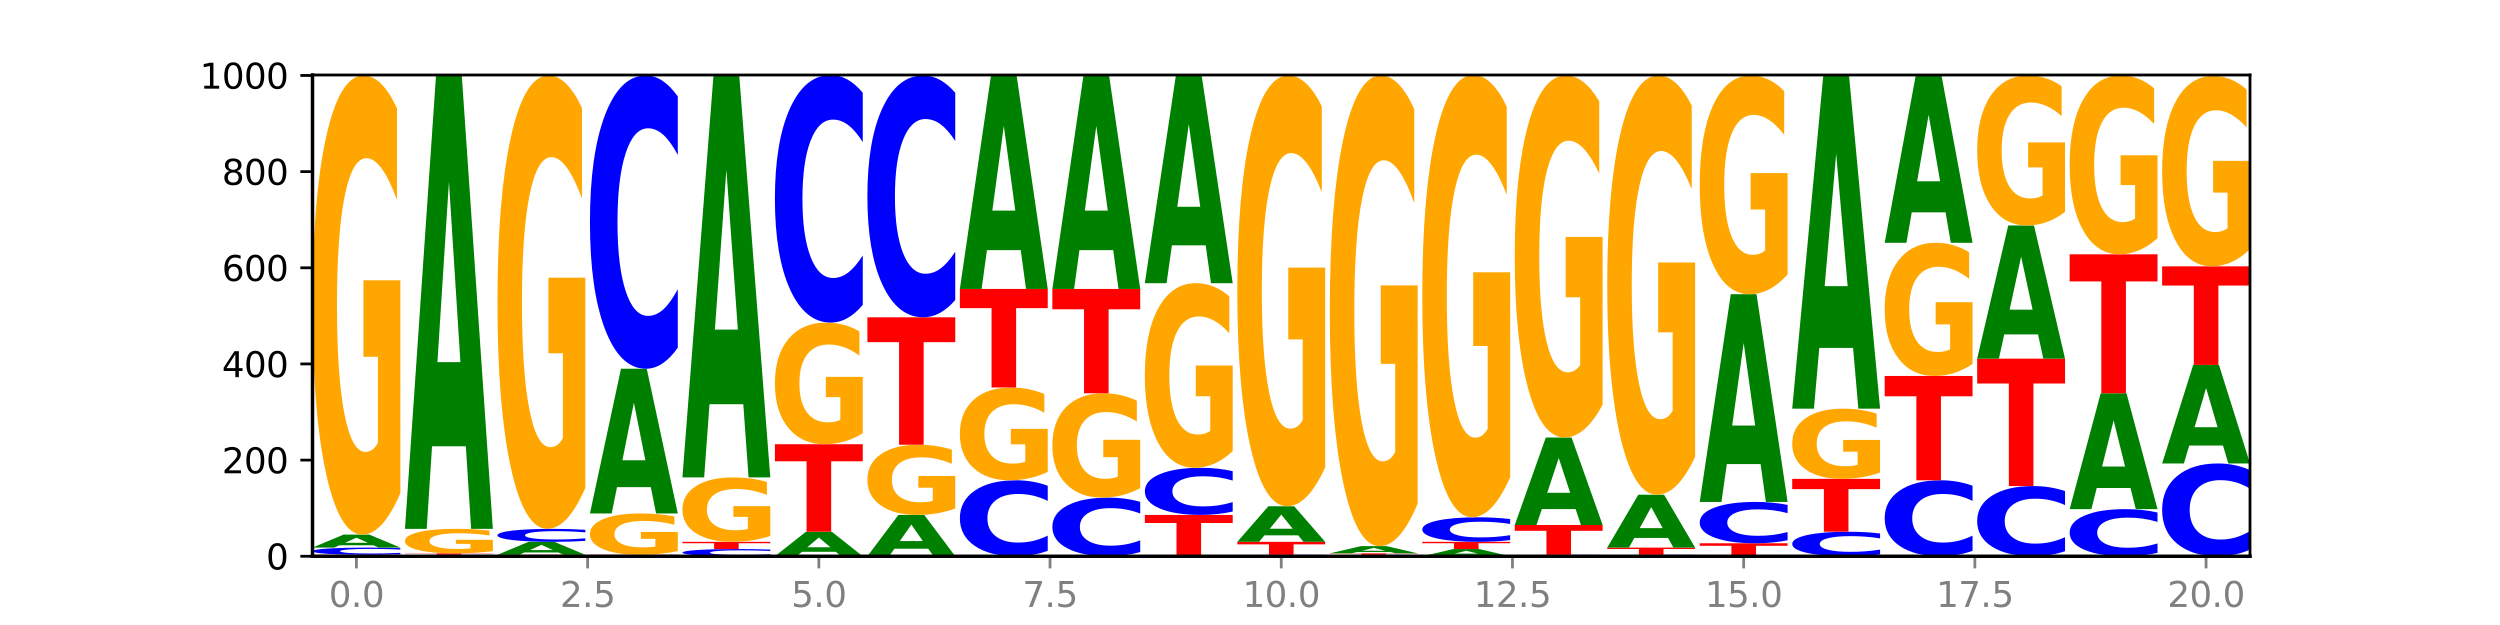
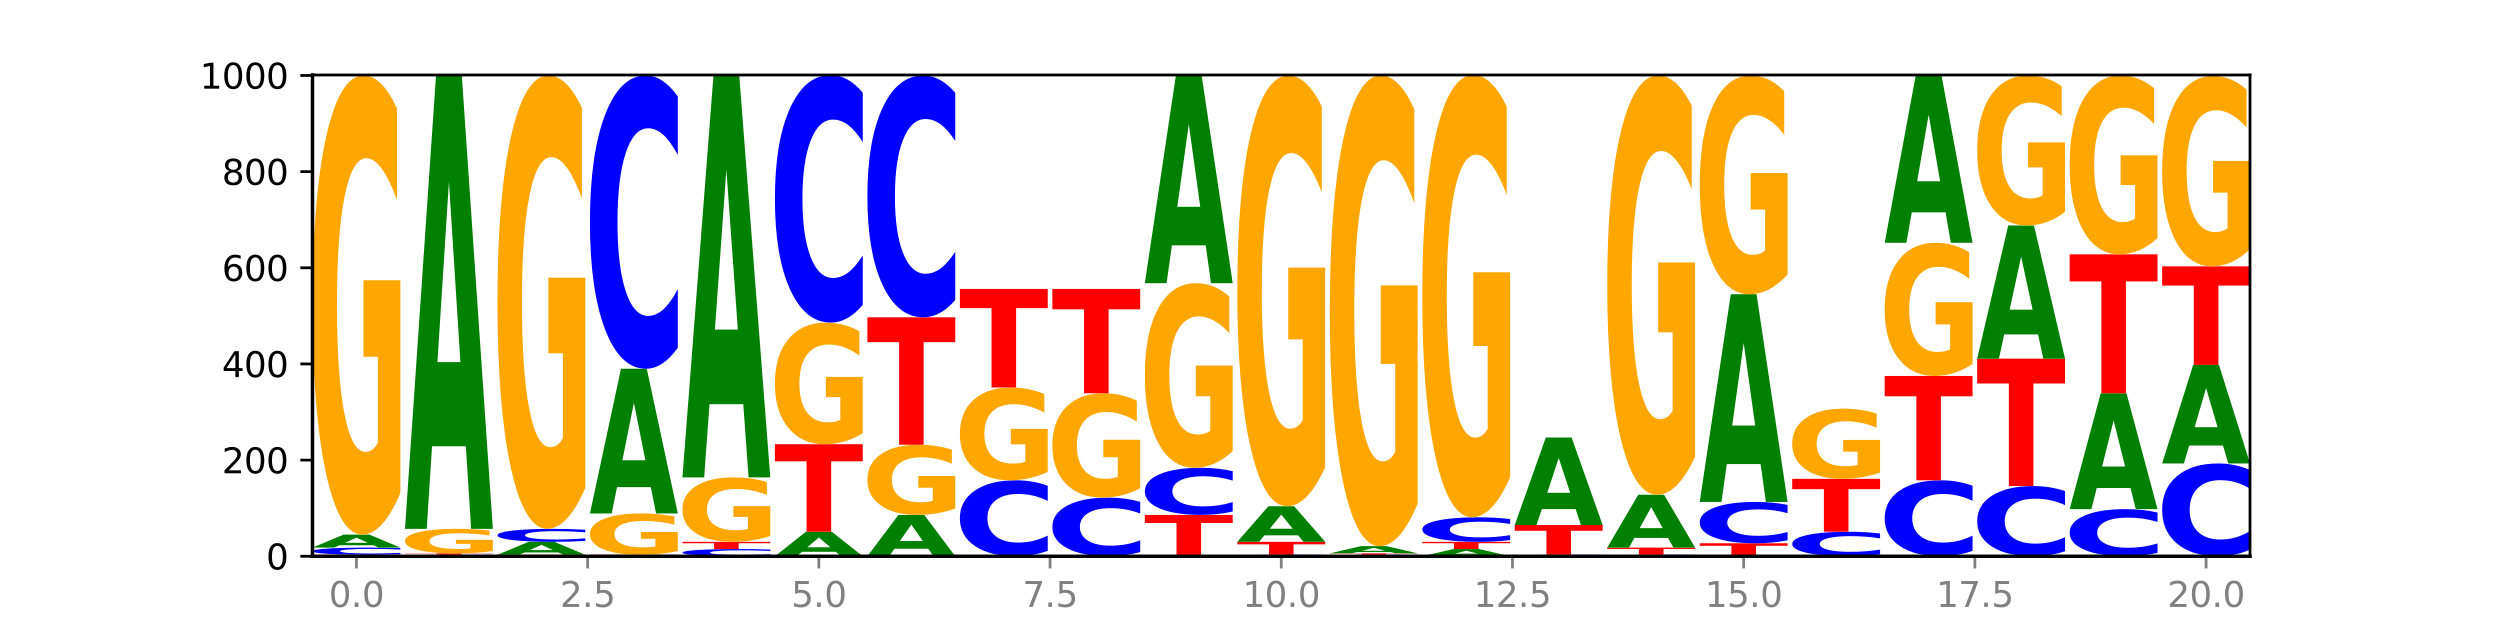
<svg xmlns="http://www.w3.org/2000/svg" xmlns:xlink="http://www.w3.org/1999/xlink" width="720pt" height="180pt" viewBox="0 0 720 180" version="1.1">
  <defs>
    <style type="text/css">*{stroke-linejoin: round; stroke-linecap: butt}</style>
  </defs>
  <g id="figure_1">
    <g id="patch_1">
      <path d="M 0 180  L 720 180  L 720 0  L 0 0  z " style="fill: #ffffff" />
    </g>
    <g id="axes_1">
      <g id="patch_2">
        <path d="M 90 160.2  L 648 160.2  L 648 21.6  L 90 21.6  z " style="fill: #ffffff" />
      </g>
      <g id="line2d_1">
        <path d="M 90 160.2  L 648 160.2  " clip-path="url(#p3abf9c6278)" style="fill: none; stroke: #000000; stroke-width: 0.5; stroke-linecap: square" />
      </g>
      <g id="patch_3">
        <path d="M 90 159.785  L 115.303 159.785  L 115.303 159.866  L 106.2 159.866  L 106.2 160.2  L 99.121 160.2  L 99.121 159.866  L 90 159.866  L 90 159.785  z " clip-path="url(#p3abf9c6278)" style="fill: #ff0000" />
      </g>
      <g id="patch_4">
        <path d="M 115.303 159.636  Q 113.187 159.71 110.898 159.747  Q 108.609 159.785 106.116 159.785  Q 98.683 159.785 94.341 159.505  Q 90 159.225 90 158.747  Q 90 158.267 94.341 157.987  Q 98.683 157.708 106.116 157.708  Q 108.609 157.708 110.898 157.745  Q 113.187 157.783 115.303 157.857  L 115.303 158.271  Q 113.167 158.173 111.095 158.127  Q 109.024 158.082 106.735 158.082  Q 102.629 158.082 100.277 158.259  Q 97.931 158.436 97.931 158.747  Q 97.931 159.057 100.277 159.234  Q 102.629 159.411 106.735 159.411  Q 109.024 159.411 111.095 159.365  Q 113.167 159.319 115.303 159.221  L 115.303 159.636  z " clip-path="url(#p3abf9c6278)" style="fill: #0000ff" />
      </g>
      <g id="patch_5">
        <path d="M 107.527 157.027  L 97.796 157.027  L 96.26 157.708  L 90 157.708  L 98.94 153.969  L 106.363 153.969  L 115.303 157.708  L 109.048 157.708  L 107.527 157.027  z M 99.348 156.333  L 105.96 156.333  L 102.659 154.846  L 99.348 156.333  z " clip-path="url(#p3abf9c6278)" style="fill: #008000" />
      </g>
      <g id="patch_6">
        <path d="M 115.303 142.005  Q 112.751 147.987 110.007 150.992  Q 107.262 153.969 104.336 153.969  Q 97.724 153.969 93.862 136.16  Q 90 118.351 90 87.895  Q 90 57.084 93.93 39.411  Q 97.865 21.738 104.71 21.738  Q 107.347 21.738 109.763 24.142  Q 112.184 26.519 114.328 31.217  L 114.328 57.575  Q 112.116 51.539 109.927 48.562  Q 107.738 45.557 105.538 45.557  Q 101.466 45.557 99.26 56.537  Q 97.054 67.491 97.054 87.895  Q 97.054 108.108 99.181 119.143  Q 101.308 130.151 105.22 130.151  Q 106.287 130.151 107.2 129.523  Q 108.113 128.867 108.838 127.501  L 108.838 102.754  L 104.67 102.754  L 104.67 80.711  L 115.303 80.711  L 115.303 142.005  z " clip-path="url(#p3abf9c6278)" style="fill: #ffa600" />
      </g>
      <g id="patch_7">
        <path d="M 141.938 160.17  Q 139.821 160.185 137.533 160.192  Q 135.244 160.2 132.751 160.2  Q 125.318 160.2 120.976 160.144  Q 116.635 160.088 116.635 159.992  Q 116.635 159.896 120.976 159.841  Q 125.318 159.785 132.751 159.785  Q 135.244 159.785 137.533 159.792  Q 139.821 159.8 141.938 159.814  L 141.938 159.897  Q 139.802 159.878 137.73 159.869  Q 135.658 159.859 133.37 159.859  Q 129.264 159.859 126.912 159.895  Q 124.566 159.93 124.566 159.992  Q 124.566 160.054 126.912 160.09  Q 129.264 160.125 133.37 160.125  Q 135.658 160.125 137.73 160.116  Q 139.802 160.107 141.938 160.087  L 141.938 160.17  z " clip-path="url(#p3abf9c6278)" style="fill: #0000ff" />
      </g>
      <g id="patch_8">
        <path d="M 116.635 159.369  L 141.938 159.369  L 141.938 159.45  L 132.835 159.45  L 132.835 159.785  L 125.756 159.785  L 125.756 159.45  L 116.635 159.45  L 116.635 159.369  z " clip-path="url(#p3abf9c6278)" style="fill: #ff0000" />
      </g>
      <g id="patch_9">
        <path d="M 141.938 158.73  Q 139.386 159.05 136.641 159.21  Q 133.897 159.369 130.971 159.369  Q 124.358 159.369 120.497 158.418  Q 116.635 157.467 116.635 155.841  Q 116.635 154.195 120.565 153.251  Q 124.5 152.308 131.345 152.308  Q 133.982 152.308 136.398 152.436  Q 138.819 152.563 140.963 152.814  L 140.963 154.221  Q 138.751 153.899 136.562 153.74  Q 134.373 153.58 132.173 153.58  Q 128.101 153.58 125.895 154.166  Q 123.689 154.751 123.689 155.841  Q 123.689 156.92 125.816 157.509  Q 127.942 158.097 131.855 158.097  Q 132.921 158.097 133.834 158.064  Q 134.747 158.029 135.473 157.956  L 135.473 156.634  L 131.305 156.634  L 131.305 155.457  L 141.938 155.457  L 141.938 158.73  z " clip-path="url(#p3abf9c6278)" style="fill: #ffa600" />
      </g>
      <g id="patch_10">
        <path d="M 134.162 128.522  L 124.431 128.522  L 122.895 152.308  L 116.635 152.308  L 125.574 21.738  L 132.998 21.738  L 141.938 152.308  L 135.683 152.308  L 134.162 128.522  z M 125.983 104.289  L 132.595 104.289  L 129.294 52.352  L 125.983 104.289  z " clip-path="url(#p3abf9c6278)" style="fill: #008000" />
      </g>
      <g id="patch_11">
        <path d="M 143.27 159.785  L 168.573 159.785  L 168.573 159.866  L 159.47 159.866  L 159.47 160.2  L 152.391 160.2  L 152.391 159.866  L 143.27 159.866  L 143.27 159.785  z " clip-path="url(#p3abf9c6278)" style="fill: #ff0000" />
      </g>
      <g id="patch_12">
        <path d="M 160.797 159.104  L 151.066 159.104  L 149.53 159.785  L 143.27 159.785  L 152.209 156.046  L 159.633 156.046  L 168.573 159.785  L 162.318 159.785  L 160.797 159.104  z M 152.618 158.41  L 159.23 158.41  L 155.929 156.923  L 152.618 158.41  z " clip-path="url(#p3abf9c6278)" style="fill: #008000" />
      </g>
      <g id="patch_13">
        <path d="M 168.573 155.778  Q 166.456 155.911 164.168 155.978  Q 161.879 156.046 159.386 156.046  Q 151.953 156.046 147.611 155.543  Q 143.27 155.039 143.27 154.178  Q 143.27 153.314 147.611 152.811  Q 151.953 152.308 159.386 152.308  Q 161.879 152.308 164.168 152.376  Q 166.456 152.443 168.573 152.576  L 168.573 153.321  Q 166.437 153.145 164.365 153.063  Q 162.293 152.981 160.005 152.981  Q 155.899 152.981 153.546 153.3  Q 151.2 153.618 151.2 154.178  Q 151.2 154.736 153.546 155.055  Q 155.899 155.373 160.005 155.373  Q 162.293 155.373 164.365 155.291  Q 166.437 155.208 168.573 155.032  L 168.573 155.778  z " clip-path="url(#p3abf9c6278)" style="fill: #0000ff" />
      </g>
      <g id="patch_14">
        <path d="M 168.573 140.494  Q 166.021 146.401 163.276 149.368  Q 160.532 152.308 157.605 152.308  Q 150.993 152.308 147.132 134.722  Q 143.27 117.137 143.27 87.064  Q 143.27 56.64 147.2 39.189  Q 151.135 21.738 157.98 21.738  Q 160.617 21.738 163.032 24.112  Q 165.454 26.458 167.597 31.098  L 167.597 57.125  Q 165.386 51.164 163.197 48.225  Q 161.008 45.258 158.808 45.258  Q 154.736 45.258 152.53 56.1  Q 150.324 66.916 150.324 87.064  Q 150.324 107.022 152.451 117.919  Q 154.577 128.789 158.49 128.789  Q 159.556 128.789 160.469 128.168  Q 161.382 127.521 162.108 126.172  L 162.108 101.736  L 157.94 101.736  L 157.94 79.97  L 168.573 79.97  L 168.573 140.494  z " clip-path="url(#p3abf9c6278)" style="fill: #ffa600" />
      </g>
      <g id="patch_15">
        <path d="M 169.905 159.785  L 195.208 159.785  L 195.208 159.866  L 186.104 159.866  L 186.104 160.2  L 179.025 160.2  L 179.025 159.866  L 169.905 159.866  L 169.905 159.785  z " clip-path="url(#p3abf9c6278)" style="fill: #ff0000" />
      </g>
      <g id="patch_16">
        <path d="M 195.208 158.707  Q 192.656 159.246 189.911 159.517  Q 187.166 159.785 184.24 159.785  Q 177.628 159.785 173.766 158.181  Q 169.905 156.577 169.905 153.834  Q 169.905 151.06 173.834 149.468  Q 177.77 147.877 184.615 147.877  Q 187.252 147.877 189.667 148.093  Q 192.089 148.307 194.232 148.73  L 194.232 151.104  Q 192.021 150.561 189.832 150.292  Q 187.643 150.022 185.443 150.022  Q 181.371 150.022 179.165 151.011  Q 176.959 151.997 176.959 153.834  Q 176.959 155.655 179.086 156.648  Q 181.212 157.64 185.125 157.64  Q 186.191 157.64 187.104 157.583  Q 188.017 157.524 188.743 157.401  L 188.743 155.173  L 184.575 155.173  L 184.575 153.188  L 195.208 153.188  L 195.208 158.707  z " clip-path="url(#p3abf9c6278)" style="fill: #ffa600" />
      </g>
      <g id="patch_17">
        <path d="M 187.432 140.285  L 177.701 140.285  L 176.164 147.877  L 169.905 147.877  L 178.844 106.2  L 186.268 106.2  L 195.208 147.877  L 188.953 147.877  L 187.432 140.285  z M 179.253 132.55  L 185.864 132.55  L 182.564 115.972  L 179.253 132.55  z " clip-path="url(#p3abf9c6278)" style="fill: #008000" />
      </g>
      <g id="patch_18">
        <path d="M 195.208 100.146  Q 193.091 103.147 190.802 104.665  Q 188.514 106.2 186.021 106.2  Q 178.588 106.2 174.246 94.824  Q 169.905 83.449 169.905 63.995  Q 169.905 44.472 174.246 33.114  Q 178.588 21.738 186.021 21.738  Q 188.514 21.738 190.802 23.274  Q 193.091 24.792 195.208 27.793  L 195.208 44.629  Q 193.072 40.651 191 38.802  Q 188.928 36.952 186.639 36.952  Q 182.534 36.952 180.181 44.158  Q 177.835 51.346 177.835 63.995  Q 177.835 76.592 180.181 83.798  Q 182.534 90.986 186.639 90.986  Q 188.928 90.986 191 89.137  Q 193.072 87.27 195.208 83.292  L 195.208 100.146  z " clip-path="url(#p3abf9c6278)" style="fill: #0000ff" />
      </g>
      <g id="patch_19">
        <path d="M 221.842 160.051  Q 219.726 160.125 217.437 160.162  Q 215.149 160.2 212.656 160.2  Q 205.222 160.2 200.881 159.92  Q 196.539 159.641 196.539 159.162  Q 196.539 158.682 200.881 158.403  Q 205.222 158.123 212.656 158.123  Q 215.149 158.123 217.437 158.161  Q 219.726 158.198 221.842 158.272  L 221.842 158.686  Q 219.707 158.588 217.635 158.543  Q 215.563 158.497 213.274 158.497  Q 209.169 158.497 206.816 158.674  Q 204.47 158.851 204.47 159.162  Q 204.47 159.472 206.816 159.649  Q 209.169 159.826 213.274 159.826  Q 215.563 159.826 217.635 159.78  Q 219.707 159.735 221.842 159.637  L 221.842 160.051  z " clip-path="url(#p3abf9c6278)" style="fill: #0000ff" />
      </g>
      <g id="patch_20">
        <path d="M 196.539 156.046  L 221.842 156.046  L 221.842 156.451  L 212.739 156.451  L 212.739 158.123  L 205.66 158.123  L 205.66 156.451  L 196.539 156.451  L 196.539 156.046  z " clip-path="url(#p3abf9c6278)" style="fill: #ff0000" />
      </g>
      <g id="patch_21">
        <path d="M 221.842 154.367  Q 219.291 155.207 216.546 155.628  Q 213.801 156.046 210.875 156.046  Q 204.263 156.046 200.401 153.547  Q 196.539 151.048 196.539 146.775  Q 196.539 142.452 200.469 139.972  Q 204.405 137.492 211.249 137.492  Q 213.886 137.492 216.302 137.83  Q 218.724 138.163 220.867 138.822  L 220.867 142.521  Q 218.655 141.674 216.467 141.256  Q 214.278 140.834 212.077 140.834  Q 208.006 140.834 205.8 142.375  Q 203.594 143.912 203.594 146.775  Q 203.594 149.611 205.72 151.16  Q 207.847 152.704 211.76 152.704  Q 212.826 152.704 213.739 152.616  Q 214.652 152.524 215.378 152.332  L 215.378 148.86  L 211.21 148.86  L 211.21 145.767  L 221.842 145.767  L 221.842 154.367  z " clip-path="url(#p3abf9c6278)" style="fill: #ffa600" />
      </g>
      <g id="patch_22">
        <path d="M 214.067 116.406  L 204.336 116.406  L 202.799 137.492  L 196.539 137.492  L 205.479 21.738  L 212.903 21.738  L 221.842 137.492  L 215.588 137.492  L 214.067 116.406  z M 205.888 94.922  L 212.499 94.922  L 209.199 48.878  L 205.888 94.922  z " clip-path="url(#p3abf9c6278)" style="fill: #008000" />
      </g>
      <g id="patch_23">
        <path d="M 240.702 158.914  L 230.971 158.914  L 229.434 160.2  L 223.174 160.2  L 232.114 153.138  L 239.538 153.138  L 248.477 160.2  L 242.223 160.2  L 240.702 158.914  z M 232.523 157.603  L 239.134 157.603  L 235.834 154.794  L 232.523 157.603  z " clip-path="url(#p3abf9c6278)" style="fill: #008000" />
      </g>
      <g id="patch_24">
        <path d="M 223.174 127.938  L 248.477 127.938  L 248.477 132.853  L 239.374 132.853  L 239.374 153.138  L 232.295 153.138  L 232.295 132.853  L 223.174 132.853  L 223.174 127.938  z " clip-path="url(#p3abf9c6278)" style="fill: #ff0000" />
      </g>
      <g id="patch_25">
        <path d="M 248.477 124.769  Q 245.925 126.354 243.181 127.15  Q 240.436 127.938 237.51 127.938  Q 230.898 127.938 227.036 123.22  Q 223.174 118.502 223.174 110.434  Q 223.174 102.271 227.104 97.59  Q 231.04 92.908 237.884 92.908  Q 240.521 92.908 242.937 93.544  Q 245.358 94.174 247.502 95.419  L 247.502 102.402  Q 245.29 100.802 243.101 100.014  Q 240.912 99.218 238.712 99.218  Q 234.641 99.218 232.435 102.127  Q 230.229 105.028 230.229 110.434  Q 230.229 115.789 232.355 118.712  Q 234.482 121.628 238.395 121.628  Q 239.461 121.628 240.374 121.462  Q 241.287 121.288 242.013 120.927  L 242.013 114.37  L 237.845 114.37  L 237.845 108.531  L 248.477 108.531  L 248.477 124.769  z " clip-path="url(#p3abf9c6278)" style="fill: #ffa600" />
      </g>
      <g id="patch_26">
        <path d="M 248.477 87.796  Q 246.361 90.33 244.072 91.611  Q 241.783 92.908 239.291 92.908  Q 231.857 92.908 227.516 83.304  Q 223.174 73.7 223.174 57.276  Q 223.174 40.793 227.516 31.204  Q 231.857 21.6 239.291 21.6  Q 241.783 21.6 244.072 22.896  Q 246.361 24.178 248.477 26.711  L 248.477 40.926  Q 246.342 37.567 244.27 36.006  Q 242.198 34.445 239.909 34.445  Q 235.803 34.445 233.451 40.528  Q 231.105 46.597 231.105 57.276  Q 231.105 67.911 233.451 73.994  Q 235.803 80.063 239.909 80.063  Q 242.198 80.063 244.27 78.502  Q 246.342 76.926 248.477 73.567  L 248.477 87.796  z " clip-path="url(#p3abf9c6278)" style="fill: #0000ff" />
      </g>
      <g id="patch_27">
        <path d="M 267.337 158.031  L 257.605 158.031  L 256.069 160.2  L 249.809 160.2  L 258.749 148.292  L 266.173 148.292  L 275.112 160.2  L 268.858 160.2  L 267.337 158.031  z M 259.157 155.821  L 265.769 155.821  L 262.468 151.084  L 259.157 155.821  z " clip-path="url(#p3abf9c6278)" style="fill: #008000" />
      </g>
      <g id="patch_28">
        <path d="M 275.112 146.463  Q 272.56 147.378 269.816 147.837  Q 267.071 148.292 264.145 148.292  Q 257.533 148.292 253.671 145.57  Q 249.809 142.847 249.809 138.191  Q 249.809 133.48 253.739 130.779  Q 257.674 128.077 264.519 128.077  Q 267.156 128.077 269.572 128.444  Q 271.993 128.808 274.137 129.526  L 274.137 133.556  Q 271.925 132.633 269.736 132.178  Q 267.547 131.718 265.347 131.718  Q 261.275 131.718 259.069 133.397  Q 256.864 135.072 256.864 138.191  Q 256.864 141.281 258.99 142.968  Q 261.117 144.651 265.029 144.651  Q 266.096 144.651 267.009 144.555  Q 267.922 144.455 268.647 144.246  L 268.647 140.463  L 264.479 140.463  L 264.479 137.093  L 275.112 137.093  L 275.112 146.463  z " clip-path="url(#p3abf9c6278)" style="fill: #ffa600" />
      </g>
      <g id="patch_29">
        <path d="M 249.809 91.385  L 275.112 91.385  L 275.112 98.541  L 266.009 98.541  L 266.009 128.077  L 258.93 128.077  L 258.93 98.541  L 249.809 98.541  L 249.809 91.385  z " clip-path="url(#p3abf9c6278)" style="fill: #ff0000" />
      </g>
      <g id="patch_30">
        <path d="M 275.112 86.392  Q 272.996 88.867 270.707 90.119  Q 268.418 91.385 265.926 91.385  Q 258.492 91.385 254.151 82.004  Q 249.809 72.624 249.809 56.583  Q 249.809 40.484 254.151 31.119  Q 258.492 21.738 265.926 21.738  Q 268.418 21.738 270.707 23.004  Q 272.996 24.256 275.112 26.731  L 275.112 40.614  Q 272.976 37.334 270.905 35.809  Q 268.833 34.284 266.544 34.284  Q 262.438 34.284 260.086 40.225  Q 257.74 46.153 257.74 56.583  Q 257.74 66.97 260.086 72.912  Q 262.438 78.839 266.544 78.839  Q 268.833 78.839 270.905 77.314  Q 272.976 75.775 275.112 72.495  L 275.112 86.392  z " clip-path="url(#p3abf9c6278)" style="fill: #0000ff" />
      </g>
      <g id="patch_31">
        <path d="M 301.747 158.632  Q 299.63 159.409 297.342 159.802  Q 295.053 160.2 292.56 160.2  Q 285.127 160.2 280.785 157.254  Q 276.444 154.307 276.444 149.268  Q 276.444 144.211 280.785 141.27  Q 285.127 138.323 292.56 138.323  Q 295.053 138.323 297.342 138.721  Q 299.63 139.114 301.747 139.891  L 301.747 144.252  Q 299.611 143.222 297.539 142.743  Q 295.467 142.264 293.179 142.264  Q 289.073 142.264 286.721 144.13  Q 284.375 145.992 284.375 149.268  Q 284.375 152.531 286.721 154.397  Q 289.073 156.259 293.179 156.259  Q 295.467 156.259 297.539 155.78  Q 299.611 155.297 301.747 154.266  L 301.747 158.632  z " clip-path="url(#p3abf9c6278)" style="fill: #0000ff" />
      </g>
      <g id="patch_32">
        <path d="M 301.747 135.905  Q 299.195 137.114 296.45 137.721  Q 293.706 138.323 290.78 138.323  Q 284.168 138.323 280.306 134.724  Q 276.444 131.125 276.444 124.97  Q 276.444 118.743 280.374 115.172  Q 284.309 111.6 291.154 111.6  Q 293.791 111.6 296.207 112.086  Q 298.628 112.566 300.772 113.515  L 300.772 118.842  Q 298.56 117.622 296.371 117.021  Q 294.182 116.414 291.982 116.414  Q 287.91 116.414 285.704 118.633  Q 283.498 120.846 283.498 124.97  Q 283.498 129.055 285.625 131.285  Q 287.751 133.51 291.664 133.51  Q 292.73 133.51 293.643 133.383  Q 294.556 133.25 295.282 132.974  L 295.282 127.973  L 291.114 127.973  L 291.114 123.518  L 301.747 123.518  L 301.747 135.905  z " clip-path="url(#p3abf9c6278)" style="fill: #ffa600" />
      </g>
      <g id="patch_33">
        <path d="M 276.444 83.215  L 301.747 83.215  L 301.747 88.751  L 292.644 88.751  L 292.644 111.6  L 285.565 111.6  L 285.565 88.751  L 276.444 88.751  L 276.444 83.215  z " clip-path="url(#p3abf9c6278)" style="fill: #ff0000" />
      </g>
      <g id="patch_34">
-         <path d="M 293.971 72.041  L 284.24 72.041  L 282.704 83.215  L 276.444 83.215  L 285.384 21.877  L 292.807 21.877  L 301.747 83.215  L 295.492 83.215  L 293.971 72.041  z M 285.792 60.657  L 292.404 60.657  L 289.103 36.258  L 285.792 60.657  z " clip-path="url(#p3abf9c6278)" style="fill: #008000" />
-       </g>
+         </g>
      <g id="patch_35">
        <path d="M 328.382 158.989  Q 326.265 159.589 323.977 159.893  Q 321.688 160.2 319.195 160.2  Q 311.762 160.2 307.42 157.925  Q 303.079 155.65 303.079 151.759  Q 303.079 147.854 307.42 145.583  Q 311.762 143.308 319.195 143.308  Q 321.688 143.308 323.977 143.615  Q 326.265 143.918 328.382 144.519  L 328.382 147.886  Q 326.246 147.09 324.174 146.72  Q 322.102 146.35 319.814 146.35  Q 315.708 146.35 313.356 147.792  Q 311.009 149.229 311.009 151.759  Q 311.009 154.278 313.356 155.72  Q 315.708 157.157 319.814 157.157  Q 322.102 157.157 324.174 156.787  Q 326.246 156.414 328.382 155.618  L 328.382 158.989  z " clip-path="url(#p3abf9c6278)" style="fill: #0000ff" />
      </g>
      <g id="patch_36">
        <path d="M 328.382 140.589  Q 325.83 141.948 323.085 142.631  Q 320.341 143.308 317.415 143.308  Q 310.802 143.308 306.941 139.261  Q 303.079 135.214 303.079 128.294  Q 303.079 121.293 307.009 117.277  Q 310.944 113.262 317.789 113.262  Q 320.426 113.262 322.841 113.808  Q 325.263 114.348 327.406 115.415  L 327.406 121.405  Q 325.195 120.033 323.006 119.356  Q 320.817 118.674 318.617 118.674  Q 314.545 118.674 312.339 121.169  Q 310.133 123.658 310.133 128.294  Q 310.133 132.887 312.26 135.394  Q 314.386 137.896 318.299 137.896  Q 319.365 137.896 320.278 137.753  Q 321.191 137.604 321.917 137.293  L 321.917 131.67  L 317.749 131.67  L 317.749 126.662  L 328.382 126.662  L 328.382 140.589  z " clip-path="url(#p3abf9c6278)" style="fill: #ffa600" />
      </g>
      <g id="patch_37">
        <path d="M 303.079 83.215  L 328.382 83.215  L 328.382 89.075  L 319.279 89.075  L 319.279 113.262  L 312.2 113.262  L 312.2 89.075  L 303.079 89.075  L 303.079 83.215  z " clip-path="url(#p3abf9c6278)" style="fill: #ff0000" />
      </g>
      <g id="patch_38">
-         <path d="M 320.606 72.041  L 310.875 72.041  L 309.339 83.215  L 303.079 83.215  L 312.018 21.877  L 319.442 21.877  L 328.382 83.215  L 322.127 83.215  L 320.606 72.041  z M 312.427 60.657  L 319.039 60.657  L 315.738 36.258  L 312.427 60.657  z " clip-path="url(#p3abf9c6278)" style="fill: #008000" />
-       </g>
+         </g>
      <g id="patch_39">
        <path d="M 329.714 148.292  L 355.017 148.292  L 355.017 150.615  L 345.913 150.615  L 345.913 160.2  L 338.834 160.2  L 338.834 150.615  L 329.714 150.615  L 329.714 148.292  z " clip-path="url(#p3abf9c6278)" style="fill: #ff0000" />
      </g>
      <g id="patch_40">
        <path d="M 355.017 147.32  Q 352.9 147.802 350.611 148.046  Q 348.323 148.292 345.83 148.292  Q 338.397 148.292 334.055 146.465  Q 329.714 144.637 329.714 141.512  Q 329.714 138.375 334.055 136.551  Q 338.397 134.723 345.83 134.723  Q 348.323 134.723 350.611 134.97  Q 352.9 135.214 355.017 135.696  L 355.017 138.401  Q 352.881 137.762 350.809 137.464  Q 348.737 137.167 346.448 137.167  Q 342.343 137.167 339.99 138.325  Q 337.644 139.48 337.644 141.512  Q 337.644 143.536 339.99 144.693  Q 342.343 145.848 346.448 145.848  Q 348.737 145.848 350.809 145.551  Q 352.881 145.251 355.017 144.612  L 355.017 147.32  z " clip-path="url(#p3abf9c6278)" style="fill: #0000ff" />
      </g>
      <g id="patch_41">
        <path d="M 355.017 129.912  Q 352.465 132.318 349.72 133.526  Q 346.976 134.723 344.049 134.723  Q 337.437 134.723 333.575 127.562  Q 329.714 120.401 329.714 108.155  Q 329.714 95.766 333.643 88.66  Q 337.579 81.554 344.424 81.554  Q 347.061 81.554 349.476 82.52  Q 351.898 83.476 354.041 85.365  L 354.041 95.964  Q 351.83 93.536 349.641 92.339  Q 347.452 91.131 345.252 91.131  Q 341.18 91.131 338.974 95.546  Q 336.768 99.951 336.768 108.155  Q 336.768 116.282 338.895 120.72  Q 341.021 125.146 344.934 125.146  Q 346 125.146 346.913 124.893  Q 347.826 124.63 348.552 124.08  L 348.552 114.13  L 344.384 114.13  L 344.384 105.266  L 355.017 105.266  L 355.017 129.912  z " clip-path="url(#p3abf9c6278)" style="fill: #ffa600" />
      </g>
      <g id="patch_42">
        <path d="M 347.241 70.657  L 337.51 70.657  L 335.973 81.554  L 329.714 81.554  L 338.653 21.738  L 346.077 21.738  L 355.017 81.554  L 348.762 81.554  L 347.241 70.657  z M 339.062 59.556  L 345.674 59.556  L 342.373 35.763  L 339.062 59.556  z " clip-path="url(#p3abf9c6278)" style="fill: #008000" />
      </g>
      <g id="patch_43">
        <path d="M 381.652 160.17  Q 379.535 160.185 377.246 160.192  Q 374.958 160.2 372.465 160.2  Q 365.031 160.2 360.69 160.144  Q 356.348 160.088 356.348 159.992  Q 356.348 159.896 360.69 159.841  Q 365.031 159.785 372.465 159.785  Q 374.958 159.785 377.246 159.792  Q 379.535 159.8 381.652 159.814  L 381.652 159.897  Q 379.516 159.878 377.444 159.869  Q 375.372 159.859 373.083 159.859  Q 368.978 159.859 366.625 159.895  Q 364.279 159.93 364.279 159.992  Q 364.279 160.054 366.625 160.09  Q 368.978 160.125 373.083 160.125  Q 375.372 160.125 377.444 160.116  Q 379.516 160.107 381.652 160.087  L 381.652 160.17  z " clip-path="url(#p3abf9c6278)" style="fill: #0000ff" />
      </g>
      <g id="patch_44">
        <path d="M 356.348 156.046  L 381.652 156.046  L 381.652 156.775  L 372.548 156.775  L 372.548 159.785  L 365.469 159.785  L 365.469 156.775  L 356.348 156.775  L 356.348 156.046  z " clip-path="url(#p3abf9c6278)" style="fill: #ff0000" />
      </g>
      <g id="patch_45">
        <path d="M 373.876 154.18  L 364.145 154.18  L 362.608 156.046  L 356.348 156.046  L 365.288 145.8  L 372.712 145.8  L 381.652 156.046  L 375.397 156.046  L 373.876 154.18  z M 365.697 152.278  L 372.308 152.278  L 369.008 148.202  L 365.697 152.278  z " clip-path="url(#p3abf9c6278)" style="fill: #008000" />
      </g>
      <g id="patch_46">
        <path d="M 381.652 134.575  Q 379.1 140.188 376.355 143.007  Q 373.61 145.8 370.684 145.8  Q 364.072 145.8 360.21 129.091  Q 356.348 112.382 356.348 83.808  Q 356.348 54.9 360.278 38.319  Q 364.214 21.738 371.058 21.738  Q 373.695 21.738 376.111 23.994  Q 378.533 26.223 380.676 30.631  L 380.676 55.361  Q 378.465 49.698 376.276 46.904  Q 374.087 44.085 371.886 44.085  Q 367.815 44.085 365.609 54.388  Q 363.403 64.664 363.403 83.808  Q 363.403 102.772 365.529 113.125  Q 367.656 123.453 371.569 123.453  Q 372.635 123.453 373.548 122.864  Q 374.461 122.249 375.187 120.967  L 375.187 97.749  L 371.019 97.749  L 371.019 77.068  L 381.652 77.068  L 381.652 134.575  z " clip-path="url(#p3abf9c6278)" style="fill: #ffa600" />
      </g>
      <g id="patch_47">
        <path d="M 408.286 160.17  Q 406.17 160.185 403.881 160.192  Q 401.592 160.2 399.1 160.2  Q 391.666 160.2 387.325 160.144  Q 382.983 160.088 382.983 159.992  Q 382.983 159.896 387.325 159.841  Q 391.666 159.785 399.1 159.785  Q 401.592 159.785 403.881 159.792  Q 406.17 159.8 408.286 159.814  L 408.286 159.897  Q 406.151 159.878 404.079 159.869  Q 402.007 159.859 399.718 159.859  Q 395.613 159.859 393.26 159.895  Q 390.914 159.93 390.914 159.992  Q 390.914 160.054 393.26 160.09  Q 395.613 160.125 399.718 160.125  Q 402.007 160.125 404.079 160.116  Q 406.151 160.107 408.286 160.087  L 408.286 160.17  z " clip-path="url(#p3abf9c6278)" style="fill: #0000ff" />
      </g>
      <g id="patch_48">
        <path d="M 382.983 159.369  L 408.286 159.369  L 408.286 159.45  L 399.183 159.45  L 399.183 159.785  L 392.104 159.785  L 392.104 159.45  L 382.983 159.45  L 382.983 159.369  z " clip-path="url(#p3abf9c6278)" style="fill: #ff0000" />
      </g>
      <g id="patch_49">
        <path d="M 400.511 158.991  L 390.78 158.991  L 389.243 159.369  L 382.983 159.369  L 391.923 157.292  L 399.347 157.292  L 408.286 159.369  L 402.032 159.369  L 400.511 158.991  z M 392.332 158.605  L 398.943 158.605  L 395.643 157.779  L 392.332 158.605  z " clip-path="url(#p3abf9c6278)" style="fill: #008000" />
      </g>
      <g id="patch_50">
        <path d="M 408.286 145.028  Q 405.735 151.16 402.99 154.24  Q 400.245 157.292 397.319 157.292  Q 390.707 157.292 386.845 139.036  Q 382.983 120.779 382.983 89.557  Q 382.983 57.972 386.913 39.855  Q 390.849 21.738 397.693 21.738  Q 400.33 21.738 402.746 24.203  Q 405.167 26.639 407.311 31.455  L 407.311 58.476  Q 405.099 52.288 402.91 49.236  Q 400.722 46.156 398.521 46.156  Q 394.45 46.156 392.244 57.412  Q 390.038 68.64 390.038 89.557  Q 390.038 110.278 392.164 121.591  Q 394.291 132.875 398.204 132.875  Q 399.27 132.875 400.183 132.231  Q 401.096 131.559 401.822 130.159  L 401.822 104.79  L 397.654 104.79  L 397.654 82.193  L 408.286 82.193  L 408.286 145.028  z " clip-path="url(#p3abf9c6278)" style="fill: #ffa600" />
      </g>
      <g id="patch_51">
        <path d="M 427.146 159.822  L 417.414 159.822  L 415.878 160.2  L 409.618 160.2  L 418.558 158.123  L 425.982 158.123  L 434.921 160.2  L 428.667 160.2  L 427.146 159.822  z M 418.966 159.436  L 425.578 159.436  L 422.277 158.61  L 418.966 159.436  z " clip-path="url(#p3abf9c6278)" style="fill: #008000" />
      </g>
      <g id="patch_52">
        <path d="M 409.618 156.046  L 434.921 156.046  L 434.921 156.451  L 425.818 156.451  L 425.818 158.123  L 418.739 158.123  L 418.739 156.451  L 409.618 156.451  L 409.618 156.046  z " clip-path="url(#p3abf9c6278)" style="fill: #ff0000" />
      </g>
      <g id="patch_53">
        <path d="M 434.921 155.54  Q 432.805 155.791 430.516 155.918  Q 428.227 156.046 425.735 156.046  Q 418.301 156.046 413.96 155.095  Q 409.618 154.144 409.618 152.518  Q 409.618 150.885 413.96 149.936  Q 418.301 148.985 425.735 148.985  Q 428.227 148.985 430.516 149.113  Q 432.805 149.24 434.921 149.491  L 434.921 150.898  Q 432.786 150.566 430.714 150.411  Q 428.642 150.257 426.353 150.257  Q 422.247 150.257 419.895 150.859  Q 417.549 151.46 417.549 152.518  Q 417.549 153.571 419.895 154.173  Q 422.247 154.774 426.353 154.774  Q 428.642 154.774 430.714 154.62  Q 432.786 154.463 434.921 154.131  L 434.921 155.54  z " clip-path="url(#p3abf9c6278)" style="fill: #0000ff" />
      </g>
      <g id="patch_54">
        <path d="M 434.921 137.459  Q 432.369 143.222 429.625 146.116  Q 426.88 148.985 423.954 148.985  Q 417.342 148.985 413.48 131.828  Q 409.618 114.672 409.618 85.332  Q 409.618 55.65 413.548 38.625  Q 417.484 21.6 424.328 21.6  Q 426.965 21.6 429.381 23.916  Q 431.802 26.205 433.946 30.731  L 433.946 56.124  Q 431.734 50.308 429.545 47.44  Q 427.356 44.546 425.156 44.546  Q 421.084 44.546 418.879 55.124  Q 416.673 65.675 416.673 85.332  Q 416.673 104.804 418.799 115.435  Q 420.926 126.039 424.839 126.039  Q 425.905 126.039 426.818 125.434  Q 427.731 124.802 428.457 123.487  L 428.457 99.646  L 424.288 99.646  L 424.288 78.411  L 434.921 78.411  L 434.921 137.459  z " clip-path="url(#p3abf9c6278)" style="fill: #ffa600" />
      </g>
      <g id="patch_55">
        <path d="M 461.556 160.17  Q 459.44 160.185 457.151 160.192  Q 454.862 160.2 452.369 160.2  Q 444.936 160.2 440.594 160.144  Q 436.253 160.088 436.253 159.992  Q 436.253 159.896 440.594 159.841  Q 444.936 159.785 452.369 159.785  Q 454.862 159.785 457.151 159.792  Q 459.44 159.8 461.556 159.814  L 461.556 159.897  Q 459.42 159.878 457.348 159.869  Q 455.277 159.859 452.988 159.859  Q 448.882 159.859 446.53 159.895  Q 444.184 159.93 444.184 159.992  Q 444.184 160.054 446.53 160.09  Q 448.882 160.125 452.988 160.125  Q 455.277 160.125 457.348 160.116  Q 459.42 160.107 461.556 160.087  L 461.556 160.17  z " clip-path="url(#p3abf9c6278)" style="fill: #0000ff" />
      </g>
      <g id="patch_56">
        <path d="M 436.253 151.2  L 461.556 151.2  L 461.556 152.874  L 452.453 152.874  L 452.453 159.785  L 445.374 159.785  L 445.374 152.874  L 436.253 152.874  L 436.253 151.2  z " clip-path="url(#p3abf9c6278)" style="fill: #ff0000" />
      </g>
      <g id="patch_57">
        <path d="M 453.78 146.609  L 444.049 146.609  L 442.513 151.2  L 436.253 151.2  L 445.193 126  L 452.616 126  L 461.556 151.2  L 455.301 151.2  L 453.78 146.609  z M 445.601 141.932  L 452.213 141.932  L 448.912 131.908  L 445.601 141.932  z " clip-path="url(#p3abf9c6278)" style="fill: #008000" />
      </g>
      <g id="patch_58">
-         <path d="M 461.556 116.567  Q 459.004 121.283 456.26 123.652  Q 453.515 126 450.589 126  Q 443.977 126 440.115 111.958  Q 436.253 97.916 436.253 73.902  Q 436.253 49.608 440.183 35.673  Q 444.118 21.738 450.963 21.738  Q 453.6 21.738 456.016 23.634  Q 458.437 25.507 460.581 29.212  L 460.581 49.995  Q 458.369 45.236 456.18 42.888  Q 453.991 40.519 451.791 40.519  Q 447.719 40.519 445.513 49.177  Q 443.307 57.813 443.307 73.902  Q 443.307 89.839 445.434 98.54  Q 447.561 107.22 451.473 107.22  Q 452.54 107.22 453.453 106.724  Q 454.366 106.207 455.091 105.13  L 455.091 85.618  L 450.923 85.618  L 450.923 68.237  L 461.556 68.237  L 461.556 116.567  z " clip-path="url(#p3abf9c6278)" style="fill: #ffa600" />
-       </g>
+         </g>
      <g id="patch_59">
        <path d="M 488.191 160.17  Q 486.074 160.185 483.786 160.192  Q 481.497 160.2 479.004 160.2  Q 471.571 160.2 467.229 160.144  Q 462.888 160.088 462.888 159.992  Q 462.888 159.896 467.229 159.841  Q 471.571 159.785 479.004 159.785  Q 481.497 159.785 483.786 159.792  Q 486.074 159.8 488.191 159.814  L 488.191 159.897  Q 486.055 159.878 483.983 159.869  Q 481.911 159.859 479.623 159.859  Q 475.517 159.859 473.165 159.895  Q 470.819 159.93 470.819 159.992  Q 470.819 160.054 473.165 160.09  Q 475.517 160.125 479.623 160.125  Q 481.911 160.125 483.983 160.116  Q 486.055 160.107 488.191 160.087  L 488.191 160.17  z " clip-path="url(#p3abf9c6278)" style="fill: #0000ff" />
      </g>
      <g id="patch_60">
        <path d="M 462.888 157.708  L 488.191 157.708  L 488.191 158.113  L 479.088 158.113  L 479.088 159.785  L 472.009 159.785  L 472.009 158.113  L 462.888 158.113  L 462.888 157.708  z " clip-path="url(#p3abf9c6278)" style="fill: #ff0000" />
      </g>
      <g id="patch_61">
        <path d="M 480.415 154.933  L 470.684 154.933  L 469.148 157.708  L 462.888 157.708  L 471.827 142.477  L 479.251 142.477  L 488.191 157.708  L 481.936 157.708  L 480.415 154.933  z M 472.236 152.106  L 478.848 152.106  L 475.547 146.048  L 472.236 152.106  z " clip-path="url(#p3abf9c6278)" style="fill: #008000" />
      </g>
      <g id="patch_62">
        <path d="M 488.191 131.553  Q 485.639 137.015 482.894 139.758  Q 480.15 142.477 477.224 142.477  Q 470.611 142.477 466.75 126.216  Q 462.888 109.954 462.888 82.145  Q 462.888 54.012 466.818 37.875  Q 470.753 21.738 477.598 21.738  Q 480.235 21.738 482.651 23.933  Q 485.072 26.103 487.216 30.393  L 487.216 54.461  Q 485.004 48.949 482.815 46.23  Q 480.626 43.487 478.426 43.487  Q 474.354 43.487 472.148 53.513  Q 469.942 63.514 469.942 82.145  Q 469.942 100.601 472.069 110.677  Q 474.195 120.729 478.108 120.729  Q 479.174 120.729 480.087 120.155  Q 481 119.556 481.726 118.309  L 481.726 95.713  L 477.558 95.713  L 477.558 75.586  L 488.191 75.586  L 488.191 131.553  z " clip-path="url(#p3abf9c6278)" style="fill: #ffa600" />
      </g>
      <g id="patch_63">
        <path d="M 489.523 156.462  L 514.826 156.462  L 514.826 157.191  L 505.723 157.191  L 505.723 160.2  L 498.644 160.2  L 498.644 157.191  L 489.523 157.191  L 489.523 156.462  z " clip-path="url(#p3abf9c6278)" style="fill: #ff0000" />
      </g>
      <g id="patch_64">
        <path d="M 514.826 155.608  Q 512.709 156.031 510.421 156.245  Q 508.132 156.462 505.639 156.462  Q 498.206 156.462 493.864 154.858  Q 489.523 153.254 489.523 150.511  Q 489.523 147.759 493.864 146.158  Q 498.206 144.554 505.639 144.554  Q 508.132 144.554 510.421 144.77  Q 512.709 144.984 514.826 145.407  L 514.826 147.781  Q 512.69 147.22 510.618 146.959  Q 508.546 146.699 506.258 146.699  Q 502.152 146.699 499.799 147.715  Q 497.453 148.728 497.453 150.511  Q 497.453 152.287 499.799 153.303  Q 502.152 154.317 506.258 154.317  Q 508.546 154.317 510.618 154.056  Q 512.69 153.793 514.826 153.232  L 514.826 155.608  z " clip-path="url(#p3abf9c6278)" style="fill: #0000ff" />
      </g>
      <g id="patch_65">
        <path d="M 507.05 133.657  L 497.319 133.657  L 495.782 144.554  L 489.523 144.554  L 498.462 84.738  L 505.886 84.738  L 514.826 144.554  L 508.571 144.554  L 507.05 133.657  z M 498.871 122.556  L 505.483 122.556  L 502.182 98.763  L 498.871 122.556  z " clip-path="url(#p3abf9c6278)" style="fill: #008000" />
      </g>
      <g id="patch_66">
        <path d="M 514.826 79.038  Q 512.274 81.888 509.529 83.32  Q 506.785 84.738 503.858 84.738  Q 497.246 84.738 493.384 76.253  Q 489.523 67.768 489.523 53.258  Q 489.523 38.578 493.453 30.158  Q 497.388 21.738 504.233 21.738  Q 506.87 21.738 509.285 22.884  Q 511.707 24.016 513.85 26.254  L 513.85 38.813  Q 511.639 35.937 509.45 34.518  Q 507.261 33.087 505.061 33.087  Q 500.989 33.087 498.783 38.318  Q 496.577 43.537 496.577 53.258  Q 496.577 62.888 498.704 68.146  Q 500.83 73.39 504.743 73.39  Q 505.809 73.39 506.722 73.091  Q 507.635 72.779 508.361 72.128  L 508.361 60.338  L 504.193 60.338  L 504.193 49.835  L 514.826 49.835  L 514.826 79.038  z " clip-path="url(#p3abf9c6278)" style="fill: #ffa600" />
      </g>
      <g id="patch_67">
        <path d="M 541.461 159.694  Q 539.344 159.945 537.055 160.072  Q 534.767 160.2 532.274 160.2  Q 524.841 160.2 520.499 159.249  Q 516.158 158.298 516.158 156.671  Q 516.158 155.039 520.499 154.09  Q 524.841 153.138 532.274 153.138  Q 534.767 153.138 537.055 153.267  Q 539.344 153.394 541.461 153.645  L 541.461 155.052  Q 539.325 154.72 537.253 154.565  Q 535.181 154.41 532.892 154.41  Q 528.787 154.41 526.434 155.013  Q 524.088 155.614 524.088 156.671  Q 524.088 157.725 526.434 158.327  Q 528.787 158.928 532.892 158.928  Q 535.181 158.928 537.253 158.773  Q 539.325 158.617 541.461 158.285  L 541.461 159.694  z " clip-path="url(#p3abf9c6278)" style="fill: #0000ff" />
      </g>
      <g id="patch_68">
        <path d="M 516.158 137.908  L 541.461 137.908  L 541.461 140.878  L 532.357 140.878  L 532.357 153.138  L 525.278 153.138  L 525.278 140.878  L 516.158 140.878  L 516.158 137.908  z " clip-path="url(#p3abf9c6278)" style="fill: #ff0000" />
      </g>
      <g id="patch_69">
        <path d="M 541.461 136.079  Q 538.909 136.993 536.164 137.453  Q 533.419 137.908 530.493 137.908  Q 523.881 137.908 520.019 135.185  Q 516.158 132.462 516.158 127.806  Q 516.158 123.096 520.087 120.394  Q 524.023 117.692 530.868 117.692  Q 533.504 117.692 535.92 118.06  Q 538.342 118.423 540.485 119.141  L 540.485 123.171  Q 538.274 122.248 536.085 121.793  Q 533.896 121.334 531.696 121.334  Q 527.624 121.334 525.418 123.012  Q 523.212 124.687 523.212 127.806  Q 523.212 130.896 525.339 132.583  Q 527.465 134.266 531.378 134.266  Q 532.444 134.266 533.357 134.17  Q 534.27 134.07 534.996 133.861  L 534.996 130.078  L 530.828 130.078  L 530.828 126.708  L 541.461 126.708  L 541.461 136.079  z " clip-path="url(#p3abf9c6278)" style="fill: #ffa600" />
      </g>
      <g id="patch_70">
-         <path d="M 533.685 100.213  L 523.954 100.213  L 522.417 117.692  L 516.158 117.692  L 525.097 21.738  L 532.521 21.738  L 541.461 117.692  L 535.206 117.692  L 533.685 100.213  z M 525.506 82.404  L 532.117 82.404  L 528.817 44.236  L 525.506 82.404  z " clip-path="url(#p3abf9c6278)" style="fill: #008000" />
-       </g>
+         </g>
      <g id="patch_71">
        <path d="M 568.095 158.632  Q 565.979 159.409 563.69 159.802  Q 561.402 160.2 558.909 160.2  Q 551.475 160.2 547.134 157.254  Q 542.792 154.307 542.792 149.268  Q 542.792 144.211 547.134 141.27  Q 551.475 138.323 558.909 138.323  Q 561.402 138.323 563.69 138.721  Q 565.979 139.114 568.095 139.891  L 568.095 144.252  Q 565.96 143.222 563.888 142.743  Q 561.816 142.264 559.527 142.264  Q 555.422 142.264 553.069 144.13  Q 550.723 145.992 550.723 149.268  Q 550.723 152.531 553.069 154.397  Q 555.422 156.259 559.527 156.259  Q 561.816 156.259 563.888 155.78  Q 565.96 155.297 568.095 154.266  L 568.095 158.632  z " clip-path="url(#p3abf9c6278)" style="fill: #0000ff" />
      </g>
      <g id="patch_72">
        <path d="M 542.792 108.277  L 568.095 108.277  L 568.095 114.137  L 558.992 114.137  L 558.992 138.323  L 551.913 138.323  L 551.913 114.137  L 542.792 114.137  L 542.792 108.277  z " clip-path="url(#p3abf9c6278)" style="fill: #ff0000" />
      </g>
      <g id="patch_73">
        <path d="M 568.095 104.807  Q 565.544 106.542 562.799 107.413  Q 560.054 108.277 557.128 108.277  Q 550.516 108.277 546.654 103.111  Q 542.792 97.946 542.792 89.112  Q 542.792 80.175 546.722 75.049  Q 550.658 69.923 557.502 69.923  Q 560.139 69.923 562.555 70.62  Q 564.977 71.31 567.12 72.672  L 567.12 80.318  Q 564.908 78.567 562.72 77.703  Q 560.531 76.832 558.33 76.832  Q 554.259 76.832 552.053 80.017  Q 549.847 83.194 549.847 89.112  Q 549.847 94.975 551.973 98.175  Q 554.1 101.368 558.013 101.368  Q 559.079 101.368 559.992 101.186  Q 560.905 100.996 561.631 100.6  L 561.631 93.422  L 557.463 93.422  L 557.463 87.028  L 568.095 87.028  L 568.095 104.807  z " clip-path="url(#p3abf9c6278)" style="fill: #ffa600" />
      </g>
      <g id="patch_74">
        <path d="M 560.32 61.145  L 550.589 61.145  L 549.052 69.923  L 542.792 69.923  L 551.732 21.738  L 559.156 21.738  L 568.095 69.923  L 561.841 69.923  L 560.32 61.145  z M 552.141 52.202  L 558.752 52.202  L 555.452 33.036  L 552.141 52.202  z " clip-path="url(#p3abf9c6278)" style="fill: #008000" />
      </g>
      <g id="patch_75">
        <path d="M 594.73 158.751  Q 592.614 159.469 590.325 159.833  Q 588.036 160.2 585.544 160.2  Q 578.11 160.2 573.769 157.477  Q 569.427 154.755 569.427 150.099  Q 569.427 145.426 573.769 142.707  Q 578.11 139.985 585.544 139.985  Q 588.036 139.985 590.325 140.352  Q 592.614 140.715 594.73 141.434  L 594.73 145.463  Q 592.595 144.511 590.523 144.069  Q 588.451 143.626 586.162 143.626  Q 582.056 143.626 579.704 145.351  Q 577.358 147.071 577.358 150.099  Q 577.358 153.114 579.704 154.838  Q 582.056 156.559 586.162 156.559  Q 588.451 156.559 590.523 156.116  Q 592.595 155.669 594.73 154.717  L 594.73 158.751  z " clip-path="url(#p3abf9c6278)" style="fill: #0000ff" />
      </g>
      <g id="patch_76">
        <path d="M 569.427 103.292  L 594.73 103.292  L 594.73 110.448  L 585.627 110.448  L 585.627 139.985  L 578.548 139.985  L 578.548 110.448  L 569.427 110.448  L 569.427 103.292  z " clip-path="url(#p3abf9c6278)" style="fill: #ff0000" />
      </g>
      <g id="patch_77">
        <path d="M 586.955 96.305  L 577.224 96.305  L 575.687 103.292  L 569.427 103.292  L 578.367 64.938  L 585.791 64.938  L 594.73 103.292  L 588.476 103.292  L 586.955 96.305  z M 578.776 89.187  L 585.387 89.187  L 582.087 73.931  L 578.776 89.187  z " clip-path="url(#p3abf9c6278)" style="fill: #008000" />
      </g>
      <g id="patch_78">
        <path d="M 594.73 61.03  Q 592.178 62.984 589.434 63.966  Q 586.689 64.938 583.763 64.938  Q 577.151 64.938 573.289 59.12  Q 569.427 53.302 569.427 43.352  Q 569.427 33.286 573.357 27.512  Q 577.293 21.738 584.137 21.738  Q 586.774 21.738 589.19 22.524  Q 591.611 23.3 593.755 24.835  L 593.755 33.446  Q 591.543 31.474 589.354 30.502  Q 587.165 29.52 584.965 29.52  Q 580.894 29.52 578.688 33.107  Q 576.482 36.686 576.482 43.352  Q 576.482 49.955 578.608 53.561  Q 580.735 57.157 584.648 57.157  Q 585.714 57.157 586.627 56.952  Q 587.54 56.738 588.266 56.291  L 588.266 48.206  L 584.098 48.206  L 584.098 41.005  L 594.73 41.005  L 594.73 61.03  z " clip-path="url(#p3abf9c6278)" style="fill: #ffa600" />
      </g>
      <g id="patch_79">
        <path d="M 621.365 159.227  Q 619.249 159.709 616.96 159.953  Q 614.671 160.2 612.179 160.2  Q 604.745 160.2 600.404 158.372  Q 596.062 156.545 596.062 153.42  Q 596.062 150.283 600.404 148.458  Q 604.745 146.631 612.179 146.631  Q 614.671 146.631 616.96 146.877  Q 619.249 147.121 621.365 147.603  L 621.365 150.308  Q 619.229 149.669 617.158 149.372  Q 615.086 149.075 612.797 149.075  Q 608.691 149.075 606.339 150.233  Q 603.993 151.387 603.993 153.42  Q 603.993 155.443 606.339 156.601  Q 608.691 157.756 612.797 157.756  Q 615.086 157.756 617.158 157.459  Q 619.229 157.159 621.365 156.52  L 621.365 159.227  z " clip-path="url(#p3abf9c6278)" style="fill: #0000ff" />
      </g>
      <g id="patch_80">
        <path d="M 613.59 140.552  L 603.858 140.552  L 602.322 146.631  L 596.062 146.631  L 605.002 113.262  L 612.426 113.262  L 621.365 146.631  L 615.111 146.631  L 613.59 140.552  z M 605.41 134.359  L 612.022 134.359  L 608.721 121.085  L 605.41 134.359  z " clip-path="url(#p3abf9c6278)" style="fill: #008000" />
      </g>
      <g id="patch_81">
        <path d="M 596.062 73.246  L 621.365 73.246  L 621.365 81.05  L 612.262 81.05  L 612.262 113.262  L 605.183 113.262  L 605.183 81.05  L 596.062 81.05  L 596.062 73.246  z " clip-path="url(#p3abf9c6278)" style="fill: #ff0000" />
      </g>
      <g id="patch_82">
        <path d="M 621.365 68.586  Q 618.813 70.916 616.069 72.086  Q 613.324 73.246 610.398 73.246  Q 603.786 73.246 599.924 66.309  Q 596.062 59.372 596.062 47.508  Q 596.062 35.506 599.992 28.622  Q 603.927 21.738 610.772 21.738  Q 613.409 21.738 615.825 22.675  Q 618.246 23.6 620.39 25.431  L 620.39 35.698  Q 618.178 33.347 615.989 32.187  Q 613.8 31.016 611.6 31.016  Q 607.528 31.016 605.322 35.294  Q 603.117 39.56 603.117 47.508  Q 603.117 55.382 605.243 59.68  Q 607.37 63.968 611.282 63.968  Q 612.349 63.968 613.262 63.723  Q 614.175 63.468 614.9 62.936  L 614.9 53.296  L 610.732 53.296  L 610.732 44.71  L 621.365 44.71  L 621.365 68.586  z " clip-path="url(#p3abf9c6278)" style="fill: #ffa600" />
      </g>
      <g id="patch_83">
        <path d="M 648 158.285  Q 645.883 159.234 643.595 159.714  Q 641.306 160.2 638.813 160.2  Q 631.38 160.2 627.038 156.601  Q 622.697 153.002 622.697 146.847  Q 622.697 140.67 627.038 137.076  Q 631.38 133.477 638.813 133.477  Q 641.306 133.477 643.595 133.963  Q 645.883 134.443 648 135.392  L 648 140.719  Q 645.864 139.461 643.792 138.876  Q 641.72 138.29 639.432 138.29  Q 635.326 138.29 632.974 140.57  Q 630.628 142.845 630.628 146.847  Q 630.628 150.832 632.974 153.112  Q 635.326 155.386 639.432 155.386  Q 641.72 155.386 643.792 154.801  Q 645.864 154.211 648 152.952  L 648 158.285  z " clip-path="url(#p3abf9c6278)" style="fill: #0000ff" />
      </g>
      <g id="patch_84">
        <path d="M 640.224 128.306  L 630.493 128.306  L 628.957 133.477  L 622.697 133.477  L 631.637 105.092  L 639.06 105.092  L 648 133.477  L 641.745 133.477  L 640.224 128.306  z M 632.045 123.038  L 638.657 123.038  L 635.356 111.747  L 632.045 123.038  z " clip-path="url(#p3abf9c6278)" style="fill: #008000" />
      </g>
      <g id="patch_85">
        <path d="M 622.697 76.708  L 648 76.708  L 648 82.243  L 638.897 82.243  L 638.897 105.092  L 631.818 105.092  L 631.818 82.243  L 622.697 82.243  L 622.697 76.708  z " clip-path="url(#p3abf9c6278)" style="fill: #ff0000" />
      </g>
      <g id="patch_86">
        <path d="M 648 71.747  Q 645.448 74.227 642.703 75.473  Q 639.959 76.708 637.033 76.708  Q 630.421 76.708 626.559 69.323  Q 622.697 61.938 622.697 49.309  Q 622.697 36.533 626.627 29.205  Q 630.562 21.877 637.407 21.877  Q 640.044 21.877 642.46 22.874  Q 644.881 23.859 647.025 25.807  L 647.025 36.737  Q 644.813 34.234 642.624 32.999  Q 640.435 31.753 638.235 31.753  Q 634.163 31.753 631.957 36.307  Q 629.751 40.849 629.751 49.309  Q 629.751 57.691 631.878 62.267  Q 634.004 66.831 637.917 66.831  Q 638.983 66.831 639.896 66.571  Q 640.809 66.299 641.535 65.732  L 641.535 55.471  L 637.367 55.471  L 637.367 46.33  L 648 46.33  L 648 71.747  z " clip-path="url(#p3abf9c6278)" style="fill: #ffa600" />
      </g>
      <g id="matplotlib.axis_1">
        <g id="xtick_1">
          <g id="line2d_2">
            <defs>
              <path id="m103c715f4c" d="M 0 0  L 0 3.5  " style="stroke: #808080; stroke-width: 0.8" />
            </defs>
            <g>
              <use xlink:href="#m103c715f4c" x="102.652" y="160.2" style="fill: #808080; stroke: #808080; stroke-width: 0.8" />
            </g>
          </g>
          <g id="text_1">
            <g style="fill: #808080" transform="translate(94.7 174.798) scale(0.1 -0.1)">
              <defs>
                <path id="DejaVuSans-30" d="M 2034 4250  Q 1547 4250 1301 3770  Q 1056 3291 1056 2328  Q 1056 1369 1301 889  Q 1547 409 2034 409  Q 2525 409 2770 889  Q 3016 1369 3016 2328  Q 3016 3291 2770 3770  Q 2525 4250 2034 4250  z M 2034 4750  Q 2819 4750 3233 4129  Q 3647 3509 3647 2328  Q 3647 1150 3233 529  Q 2819 -91 2034 -91  Q 1250 -91 836 529  Q 422 1150 422 2328  Q 422 3509 836 4129  Q 1250 4750 2034 4750  z " transform="scale(0.016)" />
                <path id="DejaVuSans-2e" d="M 684 794  L 1344 794  L 1344 0  L 684 0  L 684 794  z " transform="scale(0.016)" />
              </defs>
              <use xlink:href="#DejaVuSans-30" />
              <use xlink:href="#DejaVuSans-2e" x="63.623" />
              <use xlink:href="#DejaVuSans-30" x="95.41" />
            </g>
          </g>
        </g>
        <g id="xtick_2">
          <g id="line2d_3">
            <g>
              <use xlink:href="#m103c715f4c" x="169.239" y="160.2" style="fill: #808080; stroke: #808080; stroke-width: 0.8" />
            </g>
          </g>
          <g id="text_2">
            <g style="fill: #808080" transform="translate(161.287 174.798) scale(0.1 -0.1)">
              <defs>
                <path id="DejaVuSans-32" d="M 1228 531  L 3431 531  L 3431 0  L 469 0  L 469 531  Q 828 903 1448 1529  Q 2069 2156 2228 2338  Q 2531 2678 2651 2914  Q 2772 3150 2772 3378  Q 2772 3750 2511 3984  Q 2250 4219 1831 4219  Q 1534 4219 1204 4116  Q 875 4013 500 3803  L 500 4441  Q 881 4594 1212 4672  Q 1544 4750 1819 4750  Q 2544 4750 2975 4387  Q 3406 4025 3406 3419  Q 3406 3131 3298 2873  Q 3191 2616 2906 2266  Q 2828 2175 2409 1742  Q 1991 1309 1228 531  z " transform="scale(0.016)" />
                <path id="DejaVuSans-35" d="M 691 4666  L 3169 4666  L 3169 4134  L 1269 4134  L 1269 2991  Q 1406 3038 1543 3061  Q 1681 3084 1819 3084  Q 2600 3084 3056 2656  Q 3513 2228 3513 1497  Q 3513 744 3044 326  Q 2575 -91 1722 -91  Q 1428 -91 1123 -41  Q 819 9 494 109  L 494 744  Q 775 591 1075 516  Q 1375 441 1709 441  Q 2250 441 2565 725  Q 2881 1009 2881 1497  Q 2881 1984 2565 2268  Q 2250 2553 1709 2553  Q 1456 2553 1204 2497  Q 953 2441 691 2322  L 691 4666  z " transform="scale(0.016)" />
              </defs>
              <use xlink:href="#DejaVuSans-32" />
              <use xlink:href="#DejaVuSans-2e" x="63.623" />
              <use xlink:href="#DejaVuSans-35" x="95.41" />
            </g>
          </g>
        </g>
        <g id="xtick_3">
          <g id="line2d_4">
            <g>
              <use xlink:href="#m103c715f4c" x="235.826" y="160.2" style="fill: #808080; stroke: #808080; stroke-width: 0.8" />
            </g>
          </g>
          <g id="text_3">
            <g style="fill: #808080" transform="translate(227.874 174.798) scale(0.1 -0.1)">
              <use xlink:href="#DejaVuSans-35" />
              <use xlink:href="#DejaVuSans-2e" x="63.623" />
              <use xlink:href="#DejaVuSans-30" x="95.41" />
            </g>
          </g>
        </g>
        <g id="xtick_4">
          <g id="line2d_5">
            <g>
              <use xlink:href="#m103c715f4c" x="302.413" y="160.2" style="fill: #808080; stroke: #808080; stroke-width: 0.8" />
            </g>
          </g>
          <g id="text_4">
            <g style="fill: #808080" transform="translate(294.461 174.798) scale(0.1 -0.1)">
              <defs>
                <path id="DejaVuSans-37" d="M 525 4666  L 3525 4666  L 3525 4397  L 1831 0  L 1172 0  L 2766 4134  L 525 4134  L 525 4666  z " transform="scale(0.016)" />
              </defs>
              <use xlink:href="#DejaVuSans-37" />
              <use xlink:href="#DejaVuSans-2e" x="63.623" />
              <use xlink:href="#DejaVuSans-35" x="95.41" />
            </g>
          </g>
        </g>
        <g id="xtick_5">
          <g id="line2d_6">
            <g>
              <use xlink:href="#m103c715f4c" x="369" y="160.2" style="fill: #808080; stroke: #808080; stroke-width: 0.8" />
            </g>
          </g>
          <g id="text_5">
            <g style="fill: #808080" transform="translate(357.867 174.798) scale(0.1 -0.1)">
              <defs>
                <path id="DejaVuSans-31" d="M 794 531  L 1825 531  L 1825 4091  L 703 3866  L 703 4441  L 1819 4666  L 2450 4666  L 2450 531  L 3481 531  L 3481 0  L 794 0  L 794 531  z " transform="scale(0.016)" />
              </defs>
              <use xlink:href="#DejaVuSans-31" />
              <use xlink:href="#DejaVuSans-30" x="63.623" />
              <use xlink:href="#DejaVuSans-2e" x="127.246" />
              <use xlink:href="#DejaVuSans-30" x="159.033" />
            </g>
          </g>
        </g>
        <g id="xtick_6">
          <g id="line2d_7">
            <g>
              <use xlink:href="#m103c715f4c" x="435.587" y="160.2" style="fill: #808080; stroke: #808080; stroke-width: 0.8" />
            </g>
          </g>
          <g id="text_6">
            <g style="fill: #808080" transform="translate(424.454 174.798) scale(0.1 -0.1)">
              <use xlink:href="#DejaVuSans-31" />
              <use xlink:href="#DejaVuSans-32" x="63.623" />
              <use xlink:href="#DejaVuSans-2e" x="127.246" />
              <use xlink:href="#DejaVuSans-35" x="159.033" />
            </g>
          </g>
        </g>
        <g id="xtick_7">
          <g id="line2d_8">
            <g>
              <use xlink:href="#m103c715f4c" x="502.174" y="160.2" style="fill: #808080; stroke: #808080; stroke-width: 0.8" />
            </g>
          </g>
          <g id="text_7">
            <g style="fill: #808080" transform="translate(491.041 174.798) scale(0.1 -0.1)">
              <use xlink:href="#DejaVuSans-31" />
              <use xlink:href="#DejaVuSans-35" x="63.623" />
              <use xlink:href="#DejaVuSans-2e" x="127.246" />
              <use xlink:href="#DejaVuSans-30" x="159.033" />
            </g>
          </g>
        </g>
        <g id="xtick_8">
          <g id="line2d_9">
            <g>
              <use xlink:href="#m103c715f4c" x="568.761" y="160.2" style="fill: #808080; stroke: #808080; stroke-width: 0.8" />
            </g>
          </g>
          <g id="text_8">
            <g style="fill: #808080" transform="translate(557.629 174.798) scale(0.1 -0.1)">
              <use xlink:href="#DejaVuSans-31" />
              <use xlink:href="#DejaVuSans-37" x="63.623" />
              <use xlink:href="#DejaVuSans-2e" x="127.246" />
              <use xlink:href="#DejaVuSans-35" x="159.033" />
            </g>
          </g>
        </g>
        <g id="xtick_9">
          <g id="line2d_10">
            <g>
              <use xlink:href="#m103c715f4c" x="635.348" y="160.2" style="fill: #808080; stroke: #808080; stroke-width: 0.8" />
            </g>
          </g>
          <g id="text_9">
            <g style="fill: #808080" transform="translate(624.216 174.798) scale(0.1 -0.1)">
              <use xlink:href="#DejaVuSans-32" />
              <use xlink:href="#DejaVuSans-30" x="63.623" />
              <use xlink:href="#DejaVuSans-2e" x="127.246" />
              <use xlink:href="#DejaVuSans-30" x="159.033" />
            </g>
          </g>
        </g>
      </g>
      <g id="matplotlib.axis_2">
        <g id="ytick_1">
          <g id="line2d_11">
            <defs>
              <path id="mfd7ee966ef" d="M 0 0  L -3.5 0  " style="stroke: #000000; stroke-width: 0.8" />
            </defs>
            <g>
              <use xlink:href="#mfd7ee966ef" x="90" y="160.2" style="stroke: #000000; stroke-width: 0.8" />
            </g>
          </g>
          <g id="text_10">
            <g transform="translate(76.638 163.999) scale(0.1 -0.1)">
              <use xlink:href="#DejaVuSans-30" />
            </g>
          </g>
        </g>
        <g id="ytick_2">
          <g id="line2d_12">
            <g>
              <use xlink:href="#mfd7ee966ef" x="90" y="132.508" style="stroke: #000000; stroke-width: 0.8" />
            </g>
          </g>
          <g id="text_11">
            <g transform="translate(63.913 136.307) scale(0.1 -0.1)">
              <use xlink:href="#DejaVuSans-32" />
              <use xlink:href="#DejaVuSans-30" x="63.623" />
              <use xlink:href="#DejaVuSans-30" x="127.246" />
            </g>
          </g>
        </g>
        <g id="ytick_3">
          <g id="line2d_13">
            <g>
              <use xlink:href="#mfd7ee966ef" x="90" y="104.815" style="stroke: #000000; stroke-width: 0.8" />
            </g>
          </g>
          <g id="text_12">
            <g transform="translate(63.913 108.615) scale(0.1 -0.1)">
              <defs>
                <path id="DejaVuSans-34" d="M 2419 4116  L 825 1625  L 2419 1625  L 2419 4116  z M 2253 4666  L 3047 4666  L 3047 1625  L 3713 1625  L 3713 1100  L 3047 1100  L 3047 0  L 2419 0  L 2419 1100  L 313 1100  L 313 1709  L 2253 4666  z " transform="scale(0.016)" />
              </defs>
              <use xlink:href="#DejaVuSans-34" />
              <use xlink:href="#DejaVuSans-30" x="63.623" />
              <use xlink:href="#DejaVuSans-30" x="127.246" />
            </g>
          </g>
        </g>
        <g id="ytick_4">
          <g id="line2d_14">
            <g>
              <use xlink:href="#mfd7ee966ef" x="90" y="77.123" style="stroke: #000000; stroke-width: 0.8" />
            </g>
          </g>
          <g id="text_13">
            <g transform="translate(63.913 80.922) scale(0.1 -0.1)">
              <defs>
                <path id="DejaVuSans-36" d="M 2113 2584  Q 1688 2584 1439 2293  Q 1191 2003 1191 1497  Q 1191 994 1439 701  Q 1688 409 2113 409  Q 2538 409 2786 701  Q 3034 994 3034 1497  Q 3034 2003 2786 2293  Q 2538 2584 2113 2584  z M 3366 4563  L 3366 3988  Q 3128 4100 2886 4159  Q 2644 4219 2406 4219  Q 1781 4219 1451 3797  Q 1122 3375 1075 2522  Q 1259 2794 1537 2939  Q 1816 3084 2150 3084  Q 2853 3084 3261 2657  Q 3669 2231 3669 1497  Q 3669 778 3244 343  Q 2819 -91 2113 -91  Q 1303 -91 875 529  Q 447 1150 447 2328  Q 447 3434 972 4092  Q 1497 4750 2381 4750  Q 2619 4750 2861 4703  Q 3103 4656 3366 4563  z " transform="scale(0.016)" />
              </defs>
              <use xlink:href="#DejaVuSans-36" />
              <use xlink:href="#DejaVuSans-30" x="63.623" />
              <use xlink:href="#DejaVuSans-30" x="127.246" />
            </g>
          </g>
        </g>
        <g id="ytick_5">
          <g id="line2d_15">
            <g>
              <use xlink:href="#mfd7ee966ef" x="90" y="49.431" style="stroke: #000000; stroke-width: 0.8" />
            </g>
          </g>
          <g id="text_14">
            <g transform="translate(63.913 53.23) scale(0.1 -0.1)">
              <defs>
                <path id="DejaVuSans-38" d="M 2034 2216  Q 1584 2216 1326 1975  Q 1069 1734 1069 1313  Q 1069 891 1326 650  Q 1584 409 2034 409  Q 2484 409 2743 651  Q 3003 894 3003 1313  Q 3003 1734 2745 1975  Q 2488 2216 2034 2216  z M 1403 2484  Q 997 2584 770 2862  Q 544 3141 544 3541  Q 544 4100 942 4425  Q 1341 4750 2034 4750  Q 2731 4750 3128 4425  Q 3525 4100 3525 3541  Q 3525 3141 3298 2862  Q 3072 2584 2669 2484  Q 3125 2378 3379 2068  Q 3634 1759 3634 1313  Q 3634 634 3220 271  Q 2806 -91 2034 -91  Q 1263 -91 848 271  Q 434 634 434 1313  Q 434 1759 690 2068  Q 947 2378 1403 2484  z M 1172 3481  Q 1172 3119 1398 2916  Q 1625 2713 2034 2713  Q 2441 2713 2670 2916  Q 2900 3119 2900 3481  Q 2900 3844 2670 4047  Q 2441 4250 2034 4250  Q 1625 4250 1398 4047  Q 1172 3844 1172 3481  z " transform="scale(0.016)" />
              </defs>
              <use xlink:href="#DejaVuSans-38" />
              <use xlink:href="#DejaVuSans-30" x="63.623" />
              <use xlink:href="#DejaVuSans-30" x="127.246" />
            </g>
          </g>
        </g>
        <g id="ytick_6">
          <g id="line2d_16">
            <g>
              <use xlink:href="#mfd7ee966ef" x="90" y="21.738" style="stroke: #000000; stroke-width: 0.8" />
            </g>
          </g>
          <g id="text_15">
            <g transform="translate(57.55 25.538) scale(0.1 -0.1)">
              <use xlink:href="#DejaVuSans-31" />
              <use xlink:href="#DejaVuSans-30" x="63.623" />
              <use xlink:href="#DejaVuSans-30" x="127.246" />
              <use xlink:href="#DejaVuSans-30" x="190.869" />
            </g>
          </g>
        </g>
      </g>
      <g id="patch_87">
        <path d="M 90 160.2  L 90 21.6  " style="fill: none; stroke: #000000; stroke-linejoin: miter; stroke-linecap: square" />
      </g>
      <g id="patch_88">
        <path d="M 648 160.2  L 648 21.6  " style="fill: none; stroke: #000000; stroke-width: 0.8; stroke-linejoin: miter; stroke-linecap: square" />
      </g>
      <g id="patch_89">
        <path d="M 90 160.2  L 648 160.2  " style="fill: none; stroke: #000000; stroke-linejoin: miter; stroke-linecap: square" />
      </g>
      <g id="patch_90">
        <path d="M 90 21.6  L 648 21.6  " style="fill: none; stroke: #000000; stroke-width: 0.8; stroke-linejoin: miter; stroke-linecap: square" />
      </g>
    </g>
  </g>
  <defs>
    <clipPath id="p3abf9c6278">
      <rect x="90" y="21.6" width="558" height="138.6" />
    </clipPath>
  </defs>
</svg>